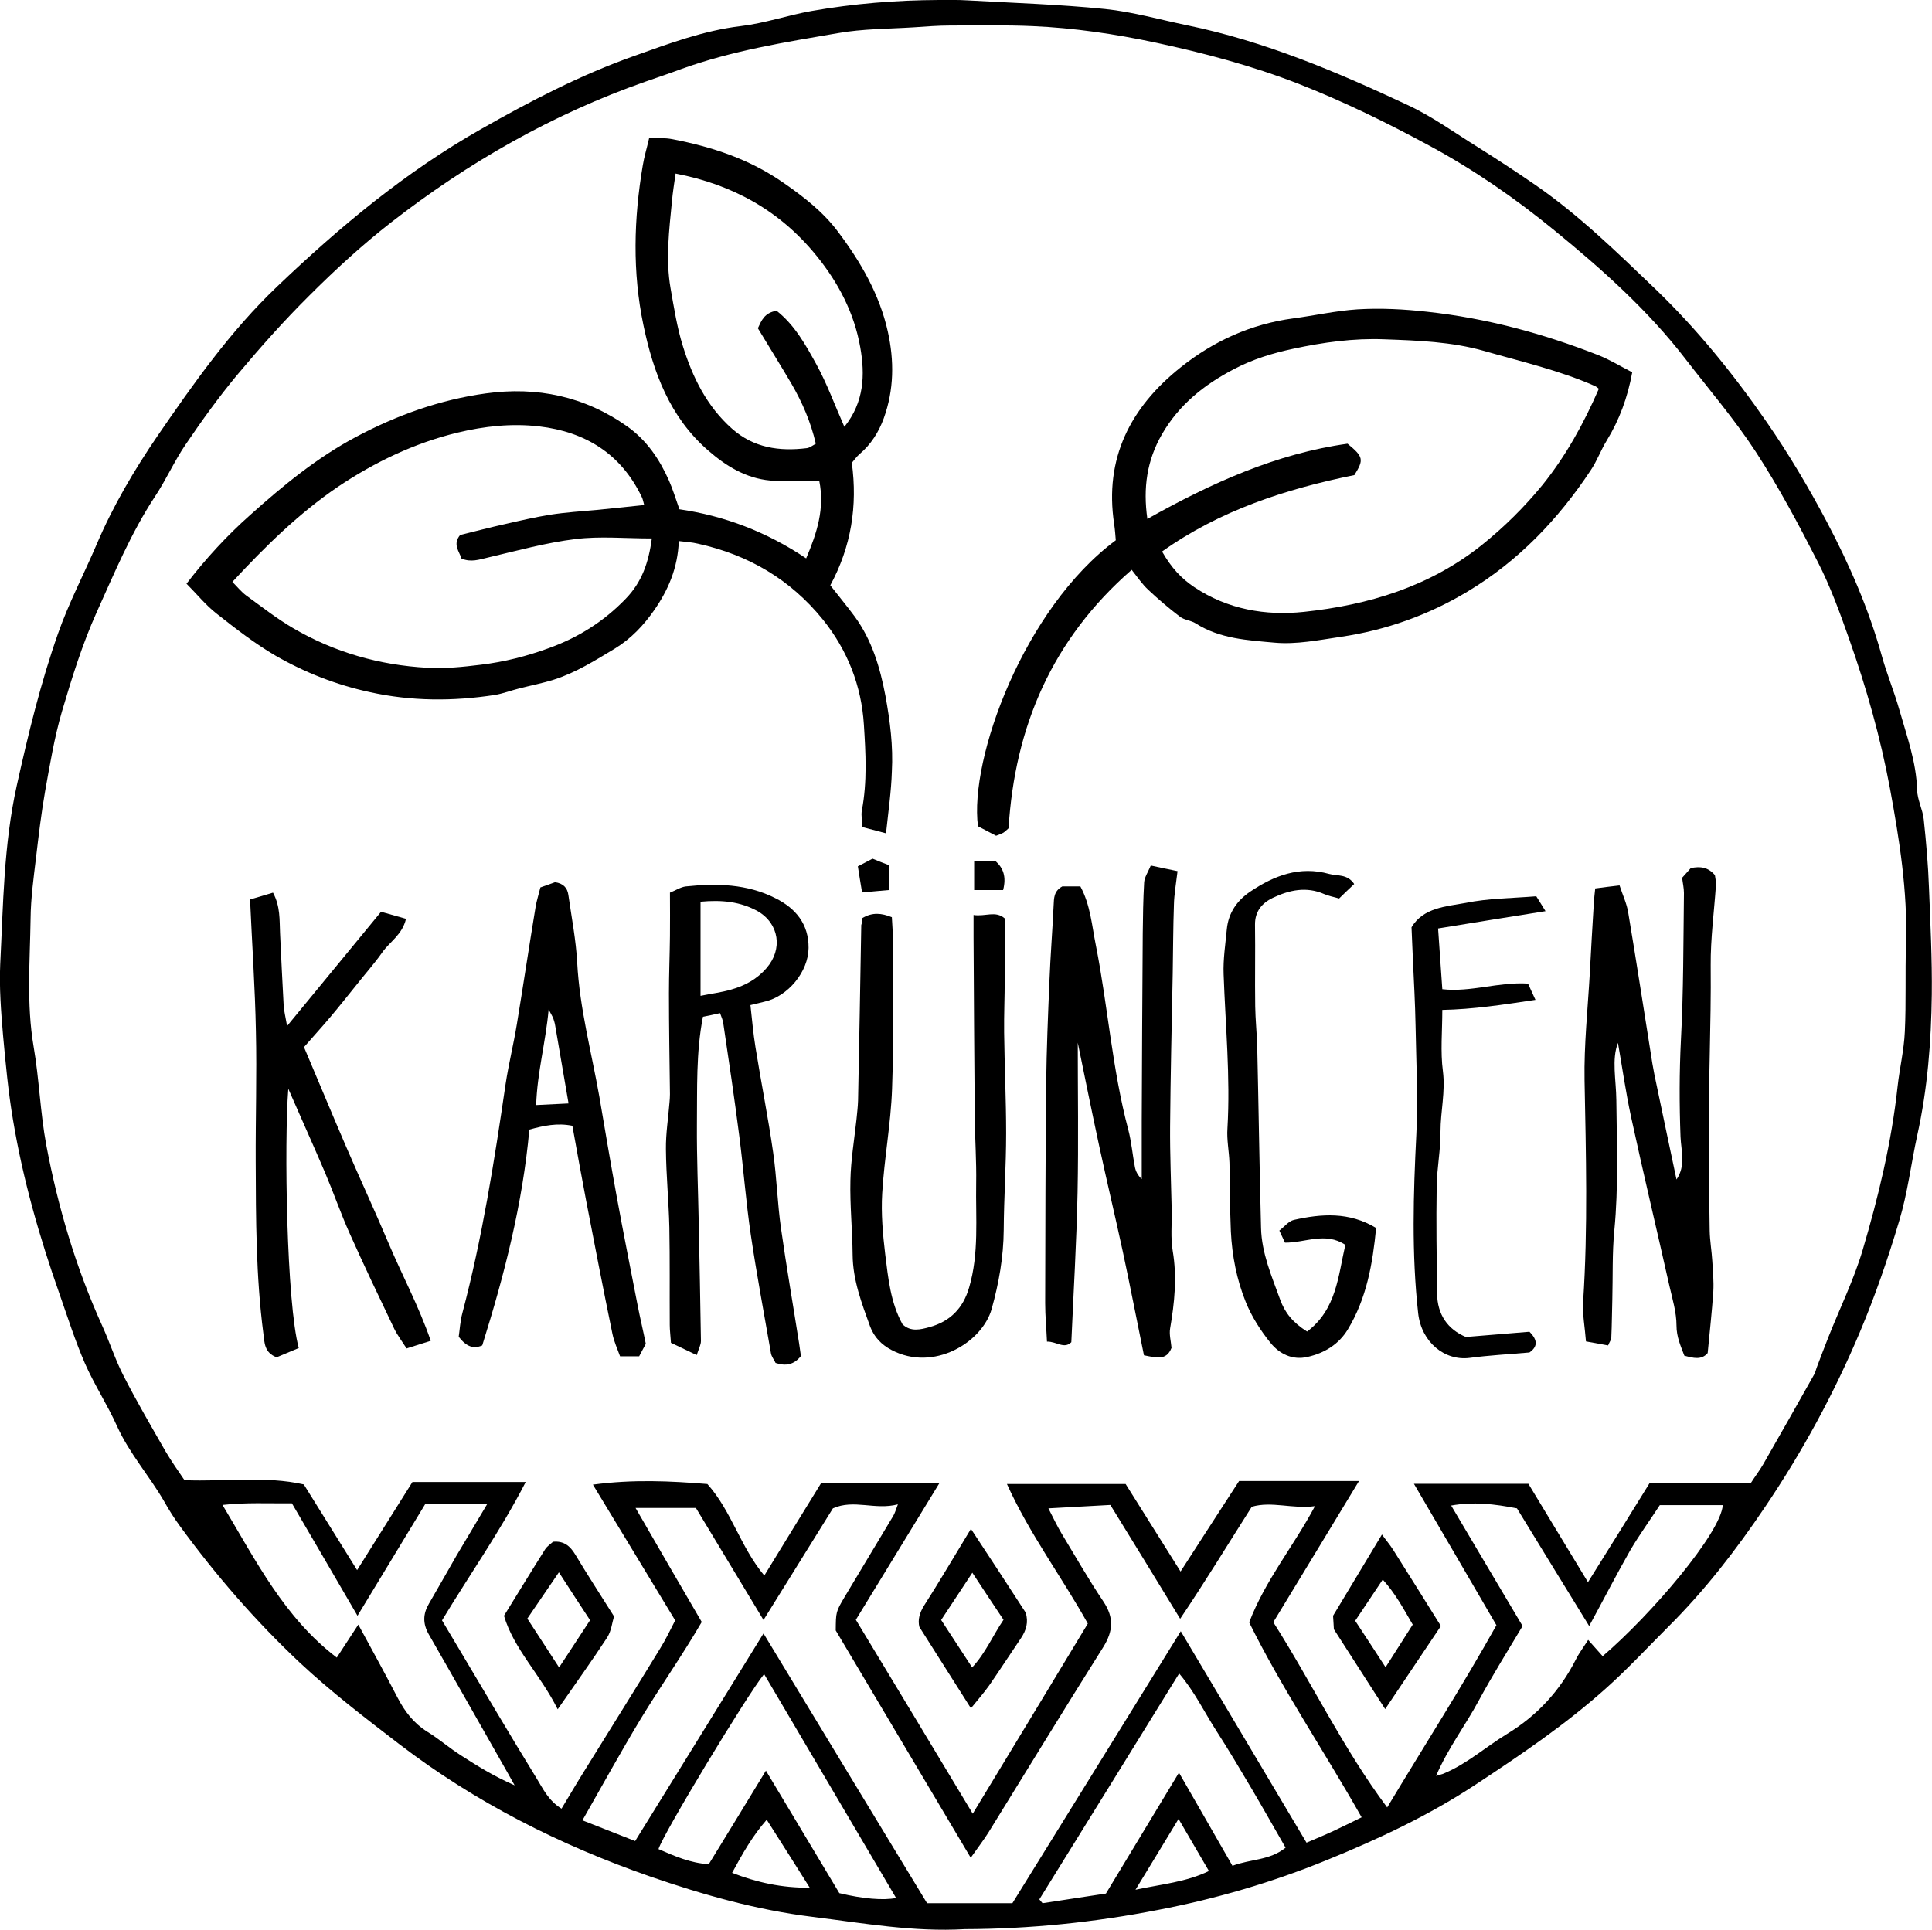
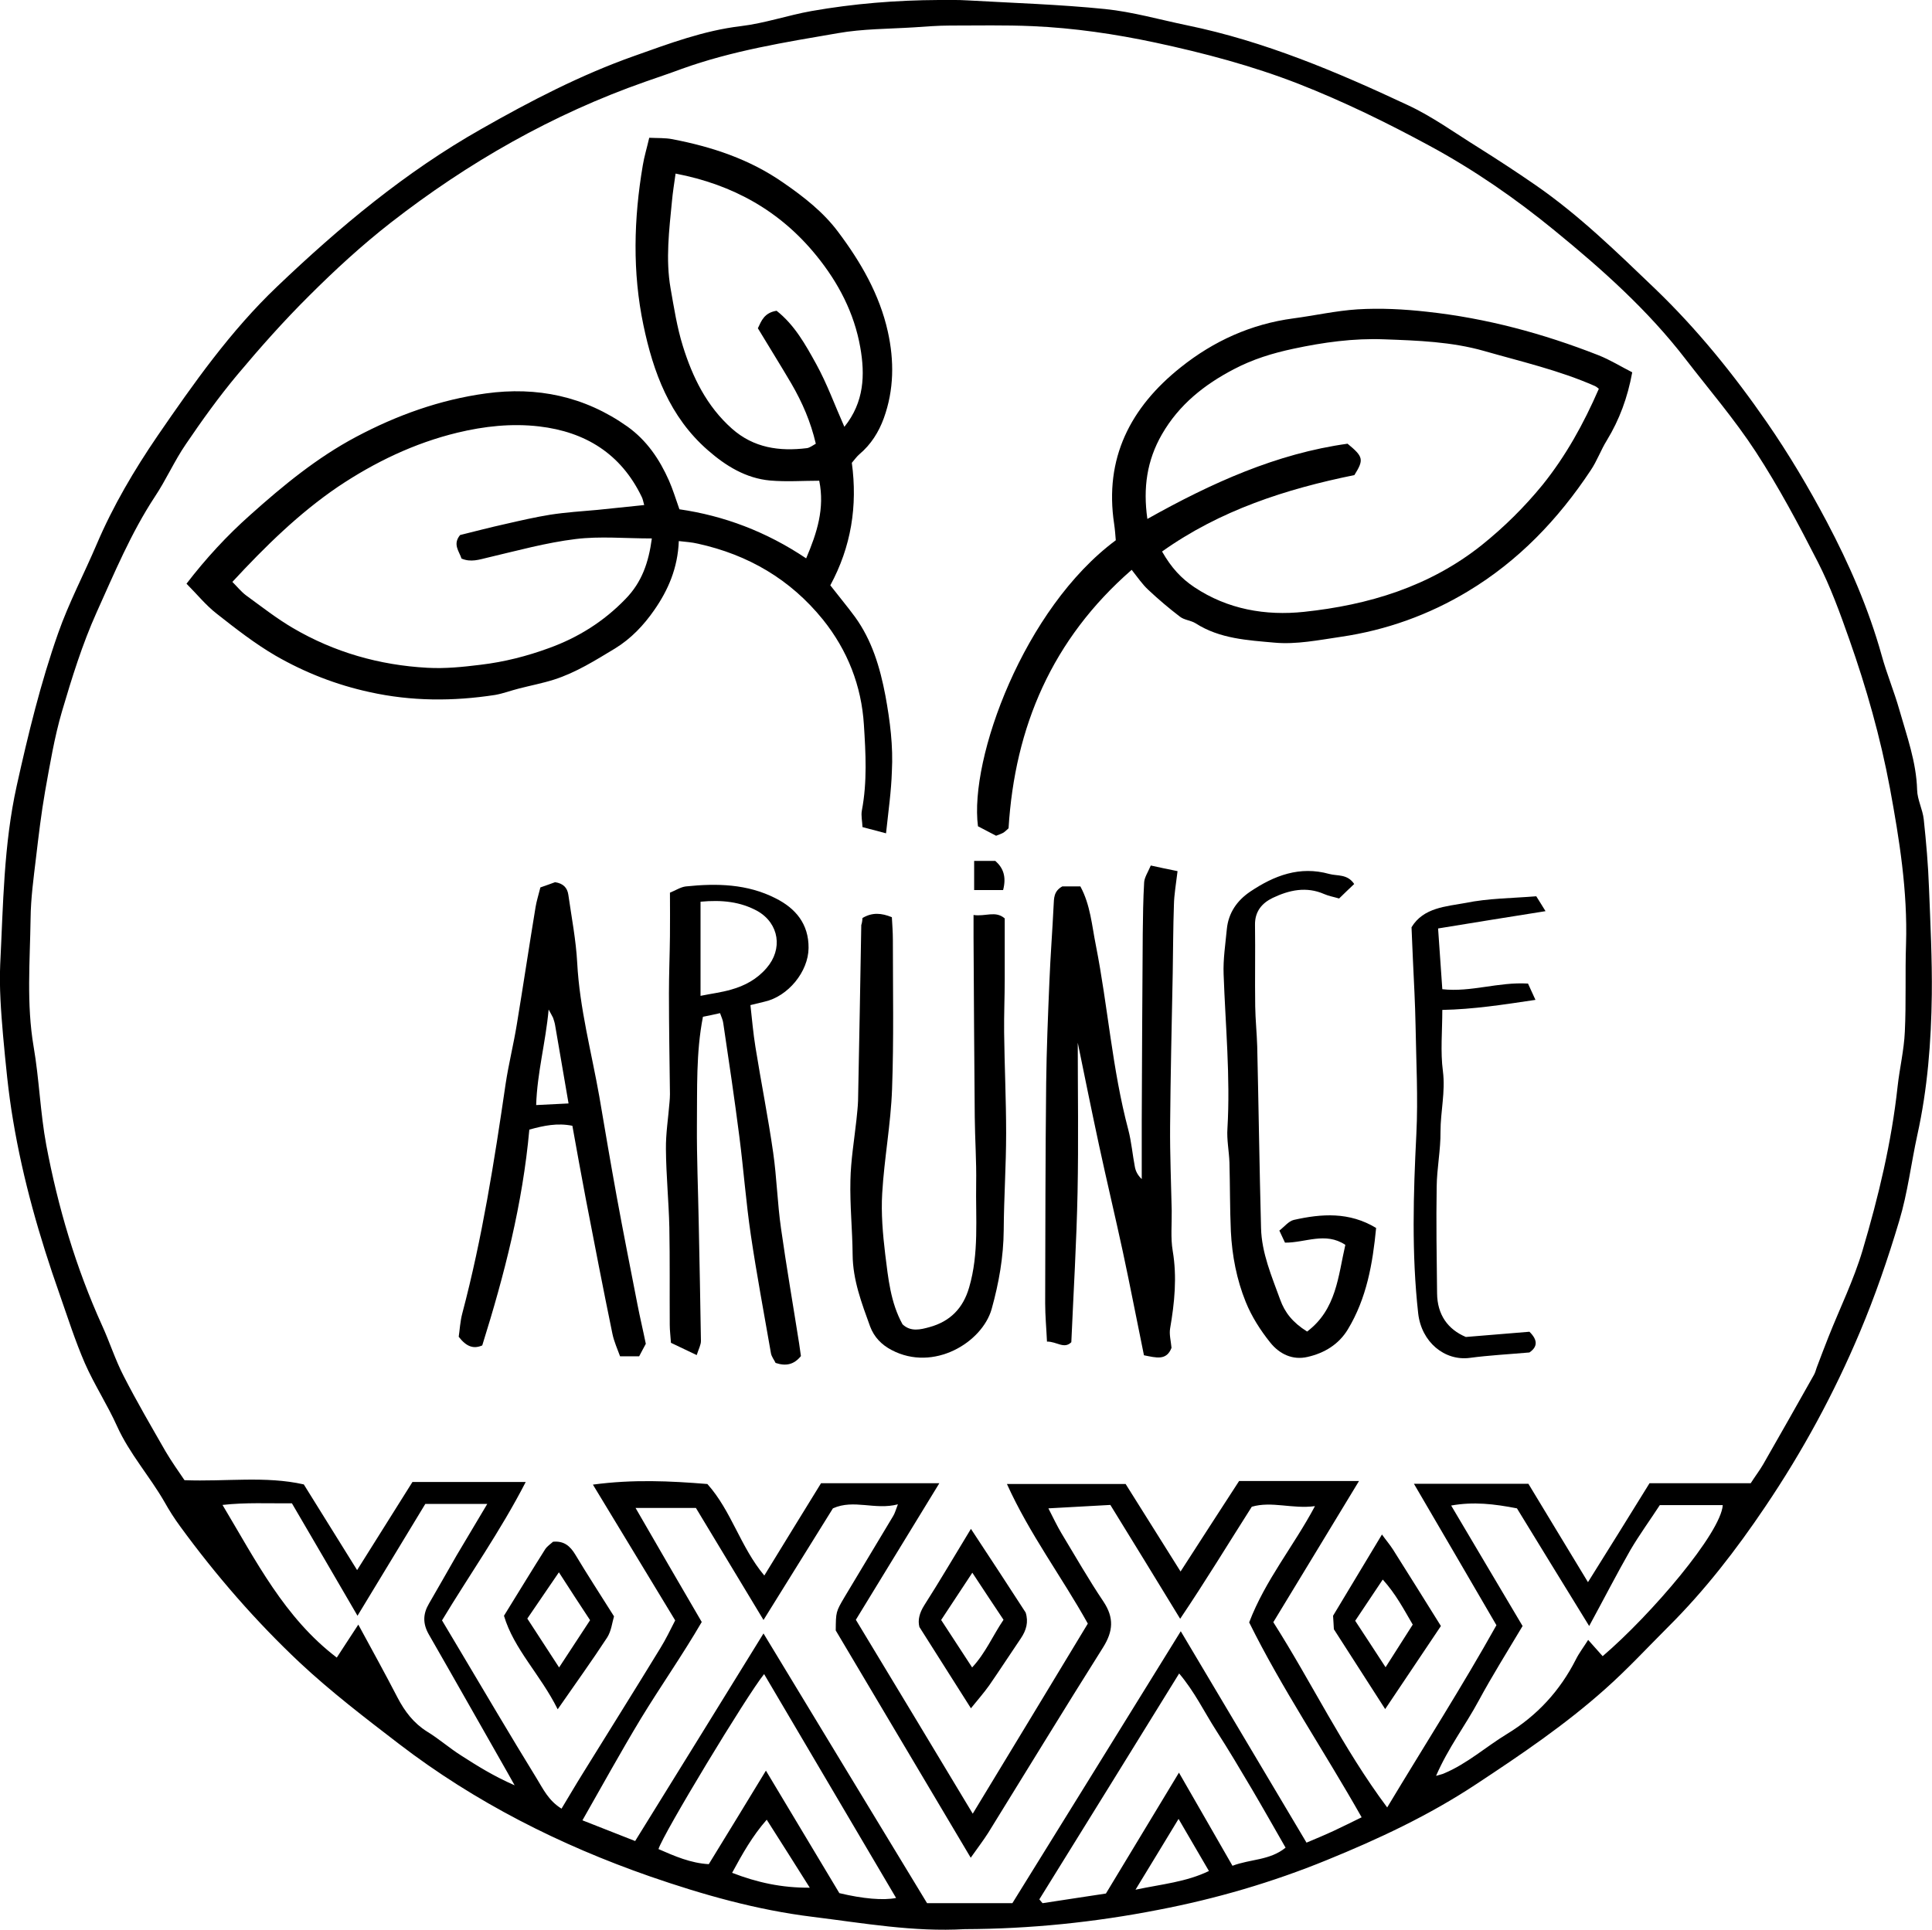
<svg xmlns="http://www.w3.org/2000/svg" id="Capa_1" x="0px" y="0px" viewBox="0 0 960.3 959.4" style="enable-background:new 0 0 960.3 959.4;" xml:space="preserve">
  <g>
    <path d="M479.6,959.1c-25.5,1.5-50.5-3-75.6-6.1c-27.8-3.4-54.6-11-80.9-20.1c-44.8-15.6-87-36.9-124.8-65.9   c-16.8-12.9-33.8-25.9-49.3-40.4c-21.9-20.6-41.7-43.4-59.5-67.8c-2.8-3.8-5.4-7.9-7.7-12c-7.4-12.9-17.4-24-23.6-37.7   c-4.8-10.7-11.3-20.6-16-31.3c-4.9-11.3-8.6-23-12.7-34.7c-9.9-28.1-18.1-56.7-23-86.1c-2.4-14-3.7-28.3-5-42.4   c-1-11.7-1.9-23.5-1.4-35.1c1.5-29.7,1.7-59.4,8.2-88.8c5.7-25.7,11.9-51.2,20.6-75.9c5.3-15.1,12.9-29.5,19.2-44.3   c8.1-19,18.6-36.8,30.2-53.8c18-26.2,36.3-52.2,59.4-74.2c31-29.6,63.8-57,101.4-78.3c24.6-14,49.6-27,76.2-36.4   c17.2-6.1,34.4-12.6,52.9-14.8c11.8-1.4,23.4-5.4,35.1-7.5c21-3.7,42.1-5.4,63.4-5.5c4.8,0,9.5-0.1,14.3,0.2   c22.8,1.3,45.6,2,68.3,4.3c13.7,1.4,27.2,5.3,40.8,8.1c38.4,7.9,74.3,23.1,109.5,39.6c12.3,5.7,23.4,13.8,35,21   c9.7,6.1,19.2,12.3,28.6,18.8c21.7,15,40.5,33.4,59.5,51.6c20.9,20.1,39,42.5,55.4,66.2c11,15.9,20.9,32.6,29.9,49.6   c11.2,21.2,20.8,43.2,27.3,66.5c2.5,9.1,6.2,17.9,8.8,27.1c3.7,13,8.4,25.8,8.8,39.7c0.1,4.9,2.8,9.8,3.3,14.7   c1.2,11.3,2.2,22.6,2.6,34c0.7,17.7,1.6,35.4,1.4,53.1c-0.3,23.4-2.1,46.8-7.2,69.8c-3.1,14.2-4.8,28.8-9,42.7   c-5.6,18.8-12,37.4-19.6,55.4c-12.8,30.4-28.5,59.3-47,86.7c-14.4,21.4-30,41.6-48.3,59.8c-10.3,10.3-20.2,21-31.1,30.7   c-19.9,17.8-41.9,32.7-64.2,47.4c-23.4,15.5-48.6,27.3-74.4,37.8c-26.9,11-54.9,19.2-83.6,24.7C544.1,955.7,512,959,479.6,959.1z    M483.5,901.7c19.7-32.5,38.2-63,57.2-94.5c-12.9-23.2-28.9-44.4-40.2-69.4c20.5,0,39.7,0,59,0c9,14.4,17.9,28.5,27.3,43.5   c10.1-15.7,19.5-30.2,29.1-45c19.4,0,39.3,0,59.6,0c-14.4,23.7-28.4,46.9-42.6,70.2c19.4,30.5,34.5,62.5,56.6,92.1   c18.5-30.8,37.2-60,54.3-90.6c-13.7-23.5-27-46.4-41-70.3c19.8,0,38.7,0,56.9,0c10,16.6,19.5,32.2,29.6,48.9   c10.6-16.9,20.4-32.7,30.6-49.2c16.8,0,33.6,0,50.3,0c2.3-3.6,4.4-6.3,6.2-9.4c8.5-14.8,16.9-29.7,25.3-44.6   c0.6-1.1,0.9-2.4,1.3-3.5c1.9-5,3.8-10.1,5.8-15.1c5.7-14.4,12.6-28.4,17-43.2c7.9-26.6,14.4-53.7,17.4-81.4   c1-9.1,3.2-18.1,3.6-27.3c0.7-14.5,0.1-29.1,0.6-43.7c0.8-26.2-3.3-51.8-8-77.3c-4.7-25.2-11.7-49.9-20.2-74   c-4.6-13.1-9.4-26.3-15.7-38.6c-9.5-18.6-19.4-37.2-30.8-54.7c-10.5-16.1-23.2-30.9-35-46.2c-18.7-24.3-41.5-44.6-65-63.8   c-19.3-15.8-39.9-30.1-62.1-42.1c-21.2-11.5-42.7-22-65.1-30.8c-23.1-9-46.9-15.3-71.1-20.5c-20.2-4.3-40.6-7.3-61.2-8.2   c-13.6-0.6-27.2-0.3-40.9-0.3c-6,0-12,0.5-18.1,0.9c-12.6,0.8-25.4,0.7-37.8,2.9c-26.2,4.5-52.5,8.7-77.7,17.8   c-5.9,2.2-11.9,4.2-17.9,6.3c-46.2,16.2-88.2,40.2-126.7,70.2c-14.2,11.1-27.6,23.4-40.4,36.2c-12.6,12.5-24.4,25.8-35.8,39.4   c-9.1,10.9-17.5,22.6-25.5,34.4c-5.7,8.3-9.8,17.7-15.4,26.1C65.1,265,56.8,285,48,304.5c-7.1,15.8-12.3,32.6-17.2,49.2   c-3.8,13-6,26.5-8.4,39.8c-1.9,10.9-3.2,21.9-4.5,32.9c-1.2,10.1-2.6,20.2-2.7,30.3c-0.3,21.2-2.1,42.4,1.5,63.6   c2.8,16.2,3.3,32.9,6.3,49c5.8,30.8,14.7,60.9,27.7,89.6c3.8,8.3,6.6,17.2,10.8,25.3c6.5,12.7,13.7,25,20.8,37.4   c3,5.1,6.5,10,9.4,14.3c20.6,0.8,40.3-2.2,59.3,2.1c8.9,14.3,17.4,28,26.5,42.6c9.7-15.4,18.7-29.8,27.5-43.8c18.9,0,36.9,0,56.3,0   c-12.6,24.5-28,46.2-41.6,68.8c2.9,4.8,5.7,9.5,8.4,14.1c12.8,21.5,25.5,43.1,38.6,64.4c3.2,5.2,5.9,11.1,12.4,15.1   c3.7-6.1,7-11.8,10.5-17.4c12.8-20.7,25.8-41.4,38.5-62.2c2.8-4.5,5.1-9.3,7.5-14c-13.8-22.8-27.2-44.9-40.9-67.5   c20-2.7,38.5-1.8,56.9-0.3c12,13.4,16.4,31.3,28.3,45.5c9.7-15.8,18.8-30.7,28.2-45.9c19.2,0,38.3,0,58.8,0   c-14.4,23.5-27.9,45.6-41.5,67.9C444.8,837.3,463.5,868.5,483.5,901.7z M348.8,806.4c-9.6,16.5-20.5,32-30.3,48.1   c-9.9,16.4-19.2,33.3-29,50.5c8.8,3.5,17.2,6.8,26.2,10.3c21.4-34.6,42.5-68.6,63.8-103.2c27.4,45.3,54.2,89.4,81.3,134.1   c14.1,0,28,0,42.4,0c27.6-44.5,55.3-89.3,83.7-135.2c21.2,35.6,41.7,70.1,62.5,105.1c5-2.1,9.3-3.9,13.6-5.9   c4.5-2.1,8.9-4.3,13.8-6.7c-18.7-33.1-39.7-64.1-55.9-96.9c8.1-21.2,22-37.7,32.7-57.8c-11.3,1.5-21.5-2.6-31.4,0.3   c-11.9,18.7-23,37-35.6,55.7c-12.1-19.8-23.4-38.3-34.7-56.6c-10.4,0.6-20.1,1.1-30.8,1.7c2.4,4.7,4.3,8.7,6.5,12.4   c6.9,11.4,13.5,23,20.9,34c5.3,8,4.8,14.7-0.2,22.7c-19.3,30.6-38.1,61.5-57.1,92.2c-2.4,3.8-5.2,7.4-8.7,12.4   c-23.2-39.1-45.5-76.7-67.1-113c0.1-9.2,0-9.2,4.5-16.8c8-13.3,16-26.6,24-40c0.9-1.4,1.3-3.1,2.4-5.9c-11.4,3-21.9-2.7-32.3,2   c-11.2,18-22.4,36.1-34.5,55.5c-11.9-19.8-23-38.1-33.6-55.7c-10.4,0-19.7,0-30,0C327.1,769.1,337.7,787.4,348.8,806.4z    M178.1,807.7c7,12.9,13.4,24.5,19.5,36.3c3.6,6.9,8,12.7,14.7,16.9c5.9,3.6,11.2,8.3,17.1,12c7.8,5,15.7,10,26.4,14.7   c-2-3.6-2.9-5.1-3.7-6.6c-13-22.8-25.9-45.7-39-68.5c-3-5.3-2.9-10.1,0.1-15.2c4.6-7.9,9.1-15.9,13.7-23.9   c4.9-8.3,9.9-16.6,15.3-25.7c-10.9,0-20.7,0-30.8,0c-11,18.2-22,36.3-33.7,55.6c-11.3-19.4-22-37.8-32.6-55.9   c-12,0.1-22.8-0.5-34.5,0.8c16.7,27.9,30.8,56.1,56.8,75.9C170.4,819.4,173.9,814.2,178.1,807.7z M789.9,808.4   c-13-21.1-24.7-40.2-35.9-58.5c-11.4-2.2-21.5-3.4-32.7-1.4c12.1,20.4,23.6,39.9,35.5,59.9c-7.5,12.6-15.1,24.7-21.8,37.1   c-6.6,12.3-15.2,23.5-21.2,37.4c2.2-0.7,3.1-0.8,3.9-1.2c11.5-4.8,20.8-13.2,31.3-19.6c15-9.1,26.4-21.5,34.3-37.1   c1.6-3.2,3.9-6.2,6.1-9.7c2.8,3.2,5,5.6,7.2,8.1c24.1-20.6,58.8-61.3,59.7-75.1c-10,0-20.1,0-31.3,0c-4.6,7.1-10,14.5-14.6,22.3   C803.6,782.5,797.4,794.6,789.9,808.4z M516.6,944.3c0.5,0.6,1.1,1.3,1.6,1.9c10.2-1.6,20.5-3.1,31.5-4.8   c11.7-19.4,23.6-39.1,36.3-60.1c9.3,16.2,17.8,30.9,26.6,46.3c9-3.4,18.5-2.6,26.4-9c-5.8-10.1-11.2-19.7-16.8-29.2   c-5.8-9.8-11.6-19.6-17.8-29.2c-5.9-9.2-10.6-19.1-18.3-28.2C562.6,870.1,539.6,907.2,516.6,944.3z M380.7,880.3   c12.9,21.5,24.9,41.6,36.5,60.9c11.6,2.8,21.9,3.7,28.2,2.4c-21.9-37.2-43.7-74.2-65.6-111.3c-8.4,10.3-50.3,79.6-52.5,87   c8,3.5,16,7,25,7.5C361.7,911.6,370.8,896.5,380.7,880.3z M381.1,904.7c-7.2,8.2-12.1,17-17.2,26.4c12.4,4.8,24.6,7.5,38.6,7.4   C395.2,926.9,388.5,916.3,381.1,904.7z M564.4,939.5c13.2-2.8,25.1-3.8,36.5-9.3c-5.1-8.7-9.8-16.8-15.1-25.9   C578.5,916.4,571.7,927.5,564.4,939.5z" />
    <path d="M440.4,414.3c-4.9-1.3-7.9-2.1-11.7-3.1c-0.1-2.9-0.8-5.7-0.3-8.3c2.7-14.2,1.9-28.5,1-42.6c-1.2-19.3-8.1-37-20.4-52.3   c-16.2-20-37.1-32.2-62.1-37.7c-2.9-0.7-6-0.9-9.5-1.3c-0.5,13.4-5.3,24.4-12.2,34.3c-5.2,7.5-11.5,14.2-19.5,19.1   c-9.8,5.9-19.4,12-30.4,15.5c-5.7,1.8-11.5,2.9-17.3,4.4c-4,1-7.9,2.5-11.9,3.2c-20.8,3.2-41.5,3.2-62.3-1.4   c-16.6-3.6-32.2-9.7-46.8-18.1c-10.3-6-19.9-13.5-29.3-20.9c-5.4-4.2-9.8-9.7-15-14.9c9.6-12.5,20.1-23.9,31.7-34.2   c16.3-14.6,33.2-28.5,52.6-38.8c20.3-10.8,41.8-18.5,64.5-21.6c25.4-3.5,49.1,1.4,70.4,16.5c9.6,6.9,15.9,16.2,20.6,26.8   c1.9,4.3,3.3,8.9,5.2,14.3c22.1,3.2,43.2,11.1,63,24.4c5.4-12.7,9.3-24.8,6.5-38.6c-8.1,0-16.3,0.6-24.4-0.1   c-12.1-1.1-22.1-7.3-31-15.1c-18.9-16.5-27.1-38.7-32-62.2c-5.5-26.3-4.8-52.9-0.3-79.4c0.7-4.3,2-8.5,3.2-13.7   c4.1,0.2,7.9,0,11.5,0.7c19.7,3.8,38.3,9.9,55.1,21.6c10.3,7.1,20,14.7,27.3,24.5c11.2,14.9,20.6,31.1,24.7,49.6   c3.2,14.4,3.1,28.9-2,43c-2.5,6.9-6.4,13.1-12.1,17.9c-1.4,1.2-2.5,2.8-3.8,4.3c2.9,21.4-0.3,41.7-10.7,60.9   c4.1,5.3,8.3,10.3,12.2,15.6c8.5,11.7,12.5,25.1,15.2,39.3c2.3,12.6,3.9,25,3.2,37.7C443,393.4,441.6,403,440.4,414.3z    M115.5,289.3c2.4,2.4,4.4,4.9,6.8,6.7c7.7,5.6,15.2,11.5,23.4,16.3c20.5,12,42.9,18.4,66.7,19.7c8.9,0.5,17.6-0.4,26.5-1.5   c11.8-1.4,23.1-4.3,34-8.3c14.4-5.2,27.2-13.2,38-24.4c8.2-8.4,11.5-18.2,13.1-30.1c-13.4,0-25.8-1.2-37.9,0.3   c-14.7,1.8-29.1,5.8-43.6,9.2c-4.3,1-8.4,2.5-13.1,0.5c-1.2-3.7-4.5-7.1-0.7-11.7c7.3-1.8,14.9-3.8,22.6-5.5   c7.4-1.7,14.8-3.4,22.2-4.6c7.8-1.2,15.7-1.7,23.5-2.4c7.6-0.8,15.2-1.6,23.2-2.4c-0.5-1.8-0.7-3.1-1.3-4.2   C308.6,225.6,291,214.7,268,212c-13.7-1.6-27.3-0.1-40.6,3.1c-21.5,5.2-41.2,14.7-59.4,26.9C148.6,255.2,131.9,271.6,115.5,289.3z    M386,154.5c9,7.1,14.4,16.9,19.7,26.5c5.4,9.8,9.2,20.4,14,31.2c9.9-12.3,10.3-25.9,7.9-39.5c-3-17.1-10.9-32.2-21.8-45.6   c-18-22.2-41.4-35.3-70-40.8c-0.7,5-1.4,9.3-1.8,13.7c-1.4,14.4-3.2,28.9-0.7,43.3c1.7,9.6,3.2,19.4,6.1,28.7   c4.8,15.5,11.9,30,24.4,41.1c10.8,9.6,23.6,11.4,37.3,9.7c1.4-0.2,2.8-1.3,4.4-2.2c-2.5-10.8-6.7-20.5-12.1-29.8   c-5.4-9.2-11.1-18.3-16.7-27.6C378.5,159.4,379.9,155.5,386,154.5z" />
    <path d="M562.5,283.3c-39.6,34.5-58.1,78.1-61.2,128.5c-1.1,1-1.8,1.7-2.6,2.2c-1.1,0.6-2.3,1-3.6,1.5c-3.1-1.6-6.2-3.2-9-4.7   c-4.4-33.6,22.8-108.3,68.5-142.2c-0.2-2.5-0.4-5.3-0.8-8c-5-32.8,8.1-58.1,33.1-78c16.4-13.1,35-21.5,55.9-24.3   c10.6-1.4,21.2-3.8,31.9-4.5c11.5-0.7,23.1-0.1,34.7,1.2c29.4,3.2,57.6,10.8,85.1,21.6c5.8,2.3,11.1,5.6,16.8,8.5   c-2.3,12.6-6.4,23.6-12.6,33.8c-3,4.8-4.9,10.3-8.1,15c-16.1,24.3-35.9,45-61,60.1c-19.4,11.7-40.6,19.3-63.1,22.6   c-10.9,1.6-22.2,3.9-33,2.9c-13.3-1.2-27.2-1.9-39.2-9.6c-2.4-1.5-5.6-1.6-7.8-3.3c-5.5-4.2-10.8-8.7-15.8-13.4   C567.8,290.5,565.5,287.1,562.5,283.3z M794.7,193.3c-0.4-0.3-1.1-1-2-1.4c-17.7-7.8-36.5-12.1-55-17.4c-16.1-4.6-33-5.2-49.7-5.8   c-15.2-0.6-30.3,1.5-45.2,4.7c-10.3,2.2-20.1,5.2-29.4,10.1c-14.8,7.7-27.4,17.7-35.9,32.5c-7.4,12.9-9.4,26.5-7.2,42   c31.9-17.9,64.2-32.5,99.5-37.4c7.9,6.5,8.2,7.9,3.4,15.6c-34,6.9-66.8,17.5-95.6,38c4.7,8.2,9.6,13.4,16,17.7   c16.6,11.1,35.5,14.3,54.5,12.3c32.1-3.4,62.4-12.5,88.4-33.2c11.2-9,21.2-18.9,30.2-29.9C778.2,226.8,787.1,210.8,794.7,193.3z" />
    <path d="M585.3,433.1c-0.8,6.7-1.7,11.7-1.8,16.7c-0.4,11.4-0.4,22.8-0.6,34.2c-0.5,25.4-1.1,50.7-1.3,76.1   c-0.1,13.9,0.5,27.8,0.8,41.8c0.1,6.7-0.6,13.5,0.5,20c2.2,13.1,0.9,25.8-1.3,38.6c-0.5,3,0.4,6.2,0.7,9.6   c-2.5,6.5-7.6,4.9-13.7,3.7c-3.5-17-6.8-34.3-10.5-51.5c-3.8-17.6-8-35.2-11.8-52.8c-3.7-17.2-7.2-34.5-10.6-51.1   c0,24.3,0.4,49.3-0.1,74.4c-0.5,24.7-2,49.4-3.1,74.5c-3.6,3.6-7.3-0.4-12.1-0.3c-0.3-6.6-0.9-12.8-0.9-19.1   c0.1-36.5,0.1-73,0.5-109.5c0.2-16.8,0.9-33.5,1.6-50.3c0.5-12.6,1.5-25.3,2.1-37.9c0.2-3.6,0-7.1,4.3-9.5c2.5,0,5.6,0,9,0   c5,9.2,5.7,19.4,7.7,29.3c6,30.4,8.1,61.5,16.1,91.6c1.6,6.1,2.1,12.4,3.3,18.6c0.4,2.1,1.4,4.1,3.4,6c0-9.6,0-19.2,0-28.7   c0.1-31.1,0.3-62.2,0.5-93.3c0.1-8.5,0.2-17.1,0.7-25.6c0.2-2.5,1.9-5,3.3-8.3C576.5,431.3,580.3,432.1,585.3,433.1z" />
-     <path d="M799.3,668.9c-3.4-0.6-6.7-1.2-11-2c-0.5-6.8-1.8-13.4-1.4-19.8c2.4-36.7,1.4-73.4,0.7-110.1c-0.3-17.6,1.6-35.3,2.6-52.9   c0.6-11.7,1.3-23.4,2-35c0.1-2.2,0.4-4.3,0.7-7.4c3.9-0.5,7.5-1,12.1-1.5c1.5,4.7,3.6,9,4.3,13.5c4.2,25,8,50,12,75   c0.6,3.7,1.4,7.5,2.2,11.2c3.2,15.4,6.5,30.9,9.8,46.5c4.7-6.8,2.3-14.3,2-21.2c-0.6-16.1-0.6-32.1,0.2-48.1   c1.3-24.3,1.2-48.7,1.5-73.1c0-2.5-0.6-5-0.9-7.6c1.6-1.7,3-3.4,4.3-4.8c4.7-1,8.6-0.5,12,3.5c0.2,1.4,0.6,3.3,0.5,5.1   c-0.9,13.2-2.7,26.4-2.6,39.7c0.3,29.8-1.3,59.5-0.8,89.2c0.2,14.3,0,28.5,0.3,42.8c0.1,5,1,10.1,1.3,15.1s0.8,10.1,0.5,15.2   c-0.7,10.1-1.8,20.1-2.8,30.5c-3.1,3.6-7.1,2.5-11.6,1.3c-1.8-4.8-3.9-9.3-3.9-15c0-6.5-2-13.1-3.5-19.6   c-6.3-28.1-13-56.1-19.1-84.2c-2.7-12.6-4.5-25.4-6.5-36.7c-3.2,8.2-0.9,18.4-0.8,28.5c0.2,21.6,1.1,43.1-1,64.7   c-1.1,11.3-0.7,22.8-1,34.2c-0.2,6.3-0.2,12.6-0.5,18.9C801,665.9,800.1,667,799.3,668.9z" />
    <path d="M357.9,503.7c-3.1,0.7-5.8,1.3-8.5,1.8c-3.5,17.9-2.8,35.9-3,53.9c-0.1,16.2,0.6,32.3,0.9,48.5c0.4,19.6,0.8,39.2,1.1,58.8   c0,1.9-1.1,3.9-2.1,7c-4.8-2.3-8.6-4.1-12.8-6.1c-0.2-3.3-0.6-6.1-0.6-8.9c-0.1-16.2,0.1-32.3-0.2-48.5c-0.3-13-1.6-25.9-1.7-38.9   c-0.1-7.8,1.2-15.7,1.8-23.5c0.1-1.3,0.2-2.5,0.2-3.8c-0.2-16.7-0.5-33.5-0.5-50.2c0-9.5,0.4-19,0.5-28.4c0.1-7,0-13.9,0-21.6   c2.8-1.1,5.3-2.8,7.9-3.1c15.3-1.6,30.5-1.3,44.6,5.9c10,5,16.5,12.8,16.4,24.7c-0.1,11.8-10.2,24.1-21.9,26.7   c-2.1,0.5-4.2,1-7,1.7c0.8,7.2,1.4,14.1,2.5,20.9c2.8,17.5,6.3,34.9,8.8,52.4c1.8,12.5,2.1,25.2,3.9,37.7c2.7,19.1,6,38.1,9,57.2   c0.3,2.1,0.6,4.3,0.9,6.3c-3.5,4.3-7.5,5.1-12.6,3.4c-0.7-1.5-2-3.1-2.3-4.8c-3.4-19.6-7.1-39.2-10-58.8   c-2.4-16.2-3.6-32.6-5.7-48.9c-2.4-18.8-5.2-37.6-8-56.4C359.3,507.1,358.6,505.7,357.9,503.7z M348.2,448.3c0,15.9,0,31.3,0,46.8   c5.4-1.1,10.4-1.7,15.2-3.1c6.8-1.9,12.9-5.2,17.6-10.7c8.2-9.4,6.3-22.1-4.4-28.3C368.1,448.3,358.9,447.3,348.2,448.3z" />
    <path d="M428.7,456.4c4.9-2.9,9.4-2.5,14.6-0.4c0.2,3.7,0.5,7.4,0.5,11.2c0,24.8,0.5,49.5-0.4,74.2c-0.6,17.3-3.9,34.6-4.9,51.9   c-0.6,10,0.3,20.3,1.5,30.3c1.5,11.9,2.6,23.9,8.6,34.8c4.1,3.9,9,2.6,13.4,1.4c10.2-2.8,16.7-9.3,19.7-19.7   c5-17,3.2-34.4,3.5-51.7c0.2-11-0.6-22.1-0.7-33.2c-0.3-29.7-0.4-59.5-0.6-89.2c0-3.4,0-6.8,0-11.1c5.9,0.9,10.9-2.3,15.5,1.7   c0,10.1,0,20.1,0,30.2c0,8.8-0.4,17.6-0.3,26.5c0.2,16.7,1,33.4,1,50.1c0,16-1.1,32.1-1.2,48.1c-0.1,13.4-2.4,26.4-6,39.3   c-4.7,16.6-28.8,31.4-49.7,20.4c-5-2.6-8.7-6.4-10.7-11.7c-4.2-11.6-8.6-23.1-8.7-35.7c-0.1-12.3-1.4-24.6-1.1-36.9   c0.2-10.1,1.9-20.1,3-30.2c0.3-3.2,0.7-6.3,0.8-9.5c0.6-29.1,1.1-58.2,1.6-87.3C428.4,459,428.6,458,428.7,456.4z" />
    <path d="M268.6,441.2c3-1,5.3-1.9,7.3-2.6c4,0.6,6.1,2.7,6.6,6.3c1.6,11.2,3.8,22.5,4.4,33.8c1.2,22.6,7.1,44.4,11,66.5   c2.8,16.5,5.6,33,8.6,49.5c3.3,18.1,6.9,36.1,10.4,54.1c1.2,6.2,2.7,12.4,4.1,19.3c-0.9,1.6-2,3.8-3.3,6.2c-3,0-5.7,0-9.5,0   c-1.3-3.6-3-7.3-3.8-11.2c-4.6-22.3-8.9-44.6-13.2-66.9c-2.3-12.1-4.5-24.2-6.7-36.5c-7.5-1.5-14.1-0.1-21.4,1.9   c-3.3,36.8-12.4,72.2-23.4,107.3c-4.4,1.9-7.9,0.6-11.7-4.3c0.5-3.2,0.7-7.6,1.8-11.7c9.9-37.4,15.9-75.6,21.5-113.9   c1.5-10,4-19.9,5.6-29.8c3.2-19.4,6.1-38.8,9.3-58.2C266.7,447.9,267.7,444.9,268.6,441.2z M272.7,501.9   c-1.5,16.5-5.7,31.4-6.2,47.5c5.7-0.3,10.2-0.5,16.1-0.8c-2.4-13.8-4.5-26.4-6.7-39c-0.2-1.2-0.6-2.4-1-3.6   C274.4,504.9,273.8,504,272.7,501.9z" />
-     <path d="M148.5,670.2c-4,1.7-7.6,3.2-11,4.6c-6.2-2.3-6-7.3-6.6-11.9c-3.7-28.4-3.7-56.9-3.8-85.4c-0.1-21.6,0.6-43.1,0.1-64.7   c-0.4-21.5-1.9-43-2.9-65.6c3.7-1.1,7.4-2.2,11.4-3.4c3.7,6.9,3.2,13.6,3.5,20.1c0.6,12,1.1,24,1.8,36.1c0.2,2.8,0.9,5.5,1.7,10.1   c16.2-19.7,31.3-38.1,46.7-56.8c4.3,1.2,8.2,2.3,12.4,3.5c-1.8,7.9-8.1,11.4-11.8,16.7c-4,5.7-8.7,10.9-13,16.4   c-4.2,5.2-8.3,10.4-12.6,15.5c-4.2,5-8.7,9.9-13.3,15.2c7.1,16.7,13.7,32.7,20.6,48.7c7,16.3,14.5,32.4,21.4,48.7   c6.7,15.9,15,31.2,21,48.6c-4.3,1.4-7.8,2.5-12,3.8c-2.3-3.6-4.6-6.6-6.2-9.9c-7.5-15.7-15-31.4-22.1-47.3   c-4.4-9.8-7.9-20-12.1-29.9c-5.8-13.6-11.9-27.1-18.4-42C141.2,567.9,142.4,647.8,148.5,670.2z" />
    <path d="M649.7,662c14.6-11,15.4-27.5,19-43.1c-9.9-6.6-19.9-1-30-1.1c-0.8-1.8-1.6-3.4-2.8-6c2.5-1.9,4.6-4.7,7.2-5.3   c13.8-3.1,27.5-4.1,40.9,4c-1.7,17.7-4.7,35-14.1,50.5c-4.5,7.4-11.6,11.7-19.9,13.6c-7.6,1.8-14.1-1.5-18.6-7.1   c-4.9-6.1-9.3-13-12.2-20.2c-4.5-11.1-6.8-23-7.4-35.1c-0.5-11.4-0.4-22.8-0.7-34.2c-0.2-5.7-1.4-11.4-1-17   c1.5-25.6-1-51.1-1.9-76.6c-0.3-7.5,0.9-15,1.6-22.5c0.8-8.1,5.1-14.2,11.6-18.6c11.9-8,24.6-12.9,39.3-8.8c4,1.1,9-0.1,12.4,5   c-2.5,2.4-5,4.7-7.5,7.2c-2.7-0.8-5.1-1.2-7.4-2.2c-8.9-3.9-17.4-2-25.6,1.9c-5.4,2.6-8.9,6.8-8.8,13.4c0.2,13.5-0.1,27,0.1,40.5   c0.1,6.6,0.8,13.3,1,19.9c0.7,30.1,1.1,60.2,1.9,90.3c0.3,12.5,5.3,24,9.5,35.6C638.6,652.5,642.5,657.5,649.7,662z" />
    <path d="M763.6,445.6c1.6,2.5,2.8,4.5,4.6,7.4c-18.3,2.9-35.7,5.7-53.4,8.6c0.7,10.5,1.4,20.1,2.1,30.2c14.3,1.6,27.8-3.7,42.6-2.8   c1,2.1,2,4.5,3.7,8.1c-16.1,2.4-30.9,4.7-46.3,5c0,10.6-1,20.7,0.3,30.5c1.3,10.2-1.2,20-1.2,30c0.1,9.1-1.8,18.2-1.9,27.4   c-0.3,17.7,0,35.3,0.2,53c0.1,10.6,5.3,17.9,14.3,21.7c11.3-0.9,21.6-1.8,31.6-2.6c4.5,4.4,3.8,7.7,0,10.3   c-10.2,0.9-20,1.4-29.7,2.7c-12.4,1.6-24-7.8-25.6-22.2c-3.3-29.7-2.4-59.3-0.9-89.1c0.9-18-0.1-36.1-0.4-54.1   c-0.2-10.8-0.8-21.5-1.3-32.3c-0.2-5.4-0.5-10.7-0.7-16.4c5.9-9.8,17.1-10.3,26.9-12.1C739.7,446.6,751.2,446.6,763.6,445.6z" />
    <path d="M509.8,801.7c1.5,4.7,0.3,8.8-2.3,12.7c-5.3,7.8-10.4,15.7-15.8,23.5c-2.7,3.8-5.8,7.3-9.1,11.4   c-8.7-13.8-16.9-26.7-25.6-40.4c-0.9-3.4,0-7,2.4-10.8c7.8-12.2,15.1-24.7,23.2-38C492.1,774.5,501,788.1,509.8,801.7z    M483.3,781.9c-5.7,8.7-10.5,15.9-15.5,23.5c5.1,7.9,10.1,15.4,15.4,23.6c6.7-7.2,10.3-15.9,15.6-23.7   C493.8,797.9,489.2,790.8,483.3,781.9z" />
    <path d="M277.2,849.8c-8.6-17.3-21.8-29.9-26.7-46.5c7.3-11.8,13.8-22.5,20.5-33.1c1-1.5,2.7-2.6,3.9-3.7c5.5-0.5,8.5,2.2,11,6.3   c6,10,12.3,19.7,19.3,30.8c-0.9,2.9-1.3,7.2-3.4,10.5C294.3,825.6,286.2,836.8,277.2,849.8z M277.8,781.7   c-5.8,8.5-10.6,15.5-15.7,23c5.1,7.8,10.1,15.5,15.8,24.3c5.5-8.4,10.3-15.7,15.4-23.5C288.5,798.2,283.7,790.9,277.8,781.7z" />
    <path d="M688.5,849.7c-9-14-17-26.4-25.5-39.7c-0.1-1.5-0.2-4-0.4-6.7c7.9-13.1,15.8-26.3,24.3-40.4c2,2.8,3.9,5,5.5,7.5   c7.9,12.5,15.7,25,23.8,38C707.1,821.9,698.2,835.2,688.5,849.7z M673.6,805.8c4.9,7.4,9.6,14.7,15.1,23.1   c5-7.8,9.3-14.6,13.5-21.2c-4.5-7.7-8.4-15.2-14.9-22.4C682.5,792.5,678.2,798.9,673.6,805.8z" />
    <path d="M498.6,442.5c-4.9,0-9.3,0-14.4,0c0-4.7,0-9.2,0-14.5c3.7,0,6.9,0,10.5,0C498.7,431.5,500.3,435.9,498.6,442.5z" />
-     <path d="M441.8,430.1c0,4,0,7.6,0,12.4c-4.3,0.4-8.4,0.7-13.3,1.2c-0.8-5-1.5-8.9-2.1-13c2.7-1.4,4.9-2.5,7.3-3.8   C436.3,428,438.9,429,441.8,430.1z" />
  </g>
</svg>